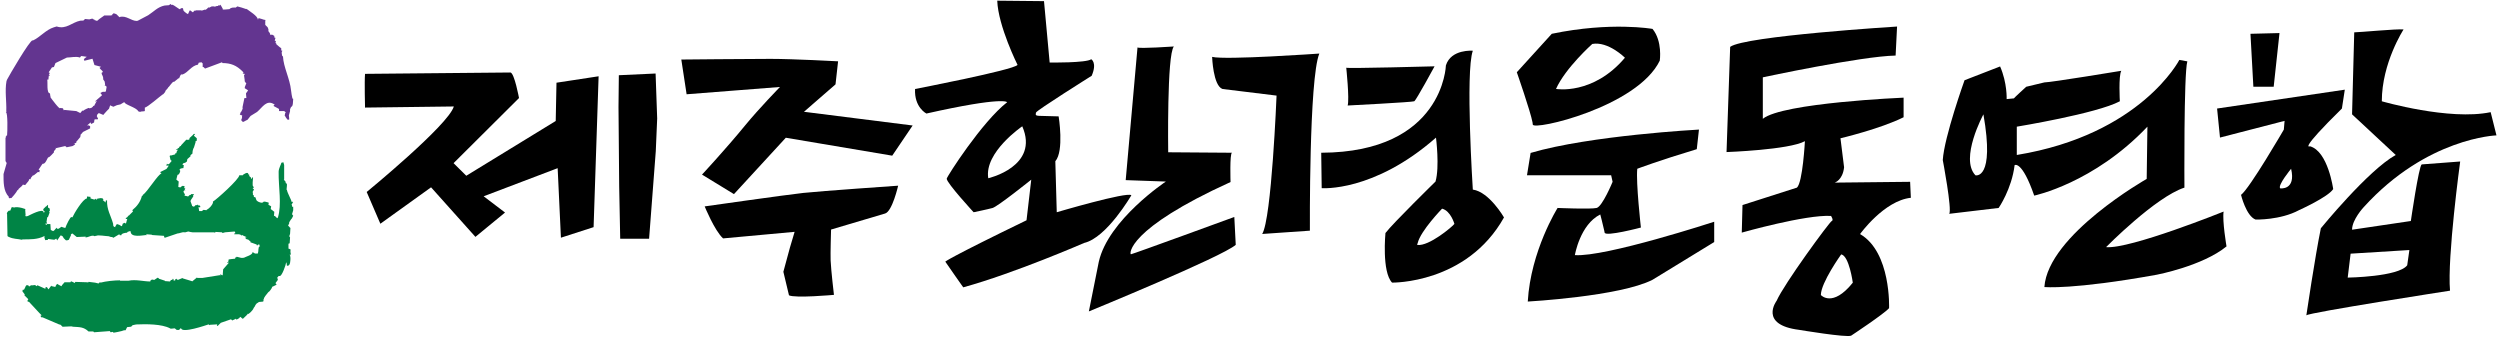
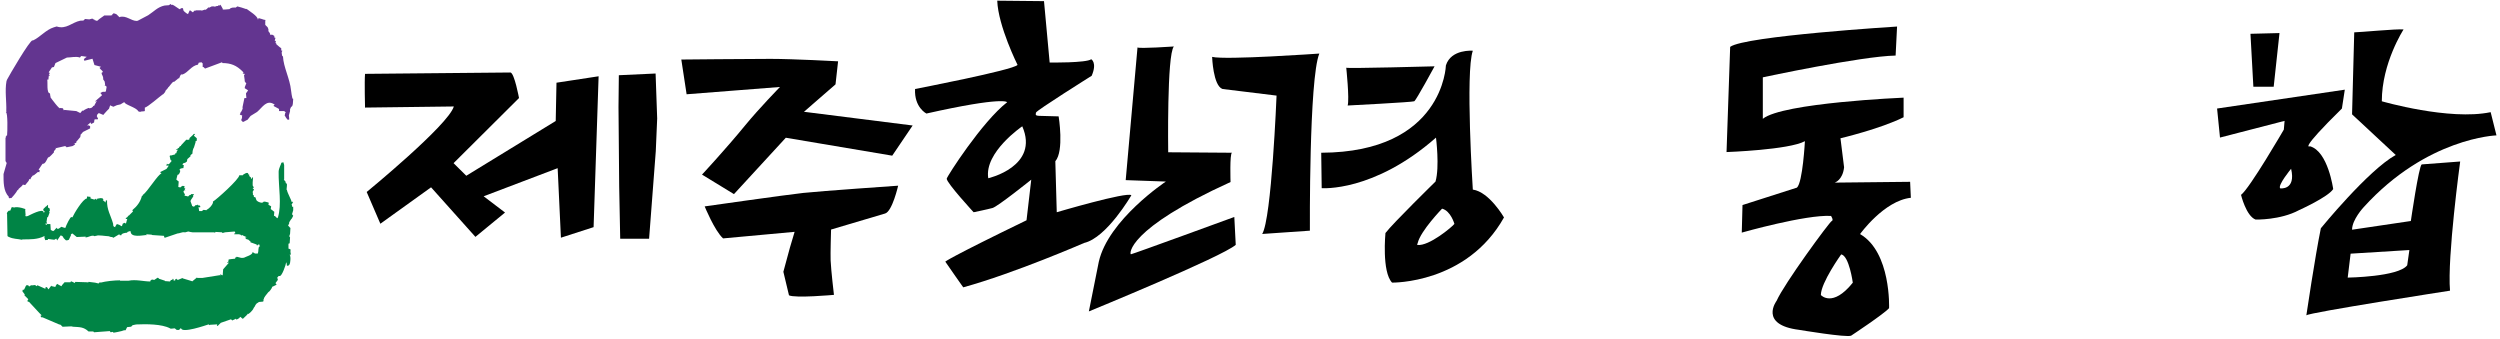
<svg xmlns="http://www.w3.org/2000/svg" width="288" height="39" viewBox="0 0 288 39" fill="none">
  <path d="M5.576 9.169C5.591 9.019 5.606 8.868 5.621 8.716H5.667C5.698 8.701 5.727 8.686 5.758 8.671C5.743 8.656 5.727 8.641 5.712 8.625H5.621C5.637 8.596 5.651 8.565 5.667 8.535C5.682 8.505 5.696 8.474 5.712 8.444H5.758C5.727 8.414 5.696 8.383 5.667 8.353H5.621V8.308C5.743 8.126 5.863 7.945 5.984 7.764C6.06 7.75 6.136 7.734 6.211 7.719C6.272 7.568 6.331 7.416 6.392 7.265C6.831 7.054 7.269 6.841 7.707 6.63C8.19 6.63 8.753 6.461 9.203 6.63C9.219 6.617 9.232 6.601 9.248 6.585C9.264 6.555 9.278 6.524 9.293 6.494C9.309 6.51 9.323 6.524 9.339 6.539V6.449C9.552 6.48 9.762 6.51 9.974 6.539V6.585H9.928C9.838 6.661 9.747 6.737 9.656 6.812C9.672 6.843 9.686 6.873 9.702 6.902V6.993H9.747C10.05 6.918 10.352 6.841 10.654 6.767C10.73 7.009 10.806 7.249 10.881 7.492C11.107 7.553 11.334 7.612 11.561 7.673H11.606V7.719C11.561 7.75 11.515 7.779 11.47 7.809C11.486 7.825 11.5 7.839 11.515 7.854H11.47C11.592 7.976 11.712 8.096 11.833 8.218V8.308C11.788 8.339 11.742 8.369 11.697 8.398C11.712 8.46 11.727 8.519 11.742 8.58C11.742 8.58 11.94 8.895 11.879 9.125C11.94 9.214 11.998 9.305 12.059 9.396C12.075 9.503 12.089 9.607 12.105 9.714V9.759C12.091 9.804 12.075 9.849 12.059 9.895C12.091 9.88 12.12 9.865 12.15 9.849V9.895H12.195C12.211 9.926 12.225 9.956 12.241 9.986C12.256 9.972 12.27 9.956 12.286 9.94V9.986C12.256 10.167 12.225 10.348 12.195 10.529H12.15V10.575H11.833C11.742 10.62 11.651 10.665 11.561 10.711C11.622 10.788 11.682 10.863 11.742 10.938V10.983C11.502 11.195 11.259 11.406 11.017 11.617C11.003 11.649 10.987 11.678 10.971 11.709H11.017C11.048 11.678 11.078 11.648 11.107 11.617H11.152C11.062 11.785 10.971 11.951 10.881 12.117V12.162C10.835 12.177 10.79 12.192 10.745 12.207C10.715 12.252 10.683 12.298 10.654 12.344H10.608V12.388C10.518 12.419 10.427 12.45 10.337 12.48C10.291 12.465 10.246 12.45 10.2 12.433C10.2 12.433 9.682 12.643 9.611 12.751H9.475C9.4 12.842 9.323 12.933 9.248 13.023C9.099 12.949 8.947 12.871 8.795 12.797C8.328 12.751 7.858 12.705 7.389 12.66V12.705H7.344C7.314 12.63 7.283 12.554 7.254 12.48C7.149 12.465 7.043 12.45 6.936 12.433C6.936 12.748 5.897 11.331 5.847 11.255H5.803V11.21C5.893 11.21 5.872 11.177 5.803 11.119C5.789 10.998 5.772 10.877 5.758 10.756C5.334 10.756 5.521 9.442 5.44 9.169H5.576ZM0.996 22.636C0.951 22.726 1.102 22.923 1.178 22.817H1.314C1.314 22.817 1.919 22.173 1.994 21.91H2.085C2.1 21.863 2.114 21.819 2.13 21.774C2.266 21.653 2.402 21.531 2.538 21.411C2.569 21.366 2.599 21.32 2.629 21.275H2.674C2.751 21.29 2.826 21.305 2.9 21.32C3.037 21.154 3.173 20.987 3.309 20.822C3.324 20.762 3.339 20.701 3.354 20.64H3.49V20.685C3.521 20.61 3.551 20.535 3.581 20.459C3.657 20.368 3.732 20.277 3.807 20.187H3.853V20.232C4.02 20.096 4.186 19.96 4.352 19.824H4.488C4.503 19.84 4.518 19.854 4.533 19.87V19.824C4.548 19.749 4.563 19.672 4.578 19.598C4.533 19.583 4.488 19.567 4.442 19.552C4.594 19.325 4.744 19.099 4.896 18.872H4.941C5.268 18.872 5.413 18.262 5.576 18.101C5.576 18.272 6.155 17.612 6.211 17.556V17.421C6.287 17.331 6.362 17.239 6.438 17.149H6.483C6.452 17.12 6.422 17.088 6.392 17.059H6.347V17.014C6.362 17.028 6.377 17.043 6.392 17.059H6.483C6.816 16.983 7.147 16.907 7.48 16.832C7.511 16.847 7.541 16.861 7.571 16.877V16.832C7.602 16.877 7.632 16.921 7.662 16.968C7.888 16.921 8.115 16.877 8.342 16.832C8.418 16.787 8.493 16.741 8.568 16.695C8.6 16.682 8.629 16.666 8.659 16.65C8.645 16.636 8.629 16.621 8.613 16.604C8.629 16.591 8.643 16.575 8.659 16.559H8.478C8.6 16.515 8.72 16.469 8.841 16.423C8.81 16.409 8.779 16.394 8.75 16.378C8.917 16.183 9.083 15.986 9.248 15.789C9.264 15.698 9.278 15.607 9.293 15.517C9.28 15.502 9.264 15.488 9.248 15.472H9.293V15.517C9.384 15.412 9.475 15.306 9.566 15.199C9.838 15.064 10.11 14.927 10.382 14.791V14.519C10.307 14.49 10.231 14.459 10.155 14.429H10.11V14.473H10.064V14.429C10.187 14.323 10.307 14.217 10.427 14.111C10.443 14.127 10.457 14.142 10.472 14.156V14.292C10.563 14.248 10.654 14.202 10.745 14.156C10.776 14.143 10.806 14.127 10.835 14.111C10.851 14.006 10.865 13.9 10.881 13.794C10.896 13.78 10.911 13.764 10.926 13.749H11.243C11.259 13.734 11.273 13.719 11.289 13.703V13.658C11.243 13.567 11.198 13.476 11.152 13.386C11.169 13.326 11.182 13.266 11.198 13.204C11.259 13.146 11.319 13.084 11.38 13.023C11.561 13.1 11.742 13.174 11.923 13.25V13.204C12.059 13.055 12.195 12.903 12.332 12.751C12.392 12.692 12.452 12.63 12.513 12.569C12.529 12.555 12.543 12.54 12.558 12.524C12.604 12.388 12.649 12.252 12.694 12.117C12.71 12.132 12.724 12.146 12.74 12.162C12.846 12.207 12.95 12.252 13.057 12.298C13.193 12.238 13.329 12.177 13.465 12.117C13.601 12.087 13.737 12.056 13.873 12.026C14.025 11.935 14.175 11.844 14.326 11.754C14.326 12.054 15.697 12.365 15.914 12.797C15.944 12.873 16.201 12.916 16.276 12.842C16.398 12.842 16.684 12.812 16.684 12.797V12.388C16.961 12.388 18.436 11.084 18.725 10.892C18.755 10.878 18.785 10.863 18.815 10.847C18.892 10.756 18.966 10.665 19.042 10.575V10.485C19.148 10.364 19.253 10.242 19.359 10.121V10.076C19.467 10.076 19.936 9.258 20.04 9.442C20.191 9.321 20.341 9.199 20.493 9.079V9.034H20.629C20.674 8.929 20.72 8.822 20.765 8.716C20.796 8.671 20.826 8.625 20.856 8.58H21.033C21.695 8.334 22.047 7.573 22.805 7.446C22.836 7.371 22.866 7.295 22.896 7.22C23.003 7.206 23.107 7.19 23.213 7.174C23.259 7.22 23.304 7.265 23.349 7.31V7.719H23.44C23.5 7.779 23.56 7.84 23.621 7.9C24.271 7.659 24.921 7.416 25.571 7.174V7.129C25.586 7.174 25.601 7.22 25.616 7.265C26.594 7.265 27.246 7.534 27.929 8.218C27.96 8.248 27.99 8.278 28.019 8.308H28.065C28.035 8.353 28.004 8.398 27.974 8.444V8.489H28.156V8.535H28.2C28.187 8.566 28.171 8.596 28.156 8.625C28.141 8.641 28.125 8.655 28.11 8.671C28.141 8.883 28.171 9.094 28.2 9.305H28.156C28.216 9.396 28.275 9.487 28.336 9.577H28.382C28.322 9.729 28.262 9.879 28.2 10.031V10.167C28.322 10.243 28.442 10.319 28.564 10.393V10.439C28.488 10.545 28.412 10.65 28.336 10.756C28.353 10.938 28.366 11.119 28.382 11.3H28.156C28.08 11.663 28.004 12.026 27.929 12.388C28.052 12.388 27.806 12.905 27.702 12.978C27.688 13.039 27.672 13.098 27.657 13.159C27.643 13.174 27.627 13.19 27.611 13.204C27.702 13.235 27.792 13.266 27.883 13.295H27.929C27.914 13.311 27.899 13.325 27.883 13.34V13.567C27.869 13.613 27.854 13.658 27.838 13.703C27.792 13.749 27.763 13.93 27.883 13.93C27.914 13.975 27.945 14.021 27.974 14.066C28.156 13.975 28.336 13.885 28.518 13.794C28.636 13.649 28.752 13.501 28.868 13.354C29.119 13.201 29.368 13.048 29.619 12.893C30.248 12.357 30.71 11.432 31.602 12.026C31.616 12.041 31.631 12.056 31.646 12.071C31.616 12.087 31.585 12.101 31.556 12.117V12.162H31.51V12.207C31.707 12.313 31.903 12.418 32.1 12.524C32.115 12.54 32.13 12.554 32.145 12.569V12.797H32.735C32.796 12.842 32.855 12.887 32.916 12.933C32.902 12.964 32.887 12.993 32.87 13.023C32.796 13.1 32.861 13.202 32.785 13.277C32.771 13.277 33.113 13.869 33.188 13.794H33.233C33.264 13.78 33.295 13.764 33.324 13.749C33.31 13.598 33.295 13.447 33.279 13.295C33.324 13.129 33.369 12.962 33.415 12.797V12.705C33.369 12.705 33.46 12.433 33.55 12.298C33.784 12.298 33.749 11.567 33.777 11.391C33.748 11.377 33.717 11.361 33.687 11.346C33.657 11.195 33.626 11.044 33.596 10.892C33.575 10.739 33.554 10.586 33.532 10.433C33.392 9.037 32.655 7.75 32.599 6.494C32.569 6.48 32.537 6.465 32.508 6.449C32.541 6.449 32.365 6.028 32.508 5.905V5.814H32.373C32.388 5.755 32.402 5.694 32.417 5.633C32.404 5.603 32.388 5.572 32.373 5.542C32.312 5.497 32.251 5.451 32.191 5.406C32.07 5.301 31.949 5.195 31.828 5.089V4.998C31.798 4.984 31.767 4.969 31.737 4.953C31.753 4.878 31.767 4.801 31.783 4.726C31.737 4.712 31.692 4.696 31.646 4.681C31.677 4.576 31.707 4.47 31.737 4.364C31.692 4.35 31.646 4.333 31.602 4.318V4.137C31.526 4.092 31.45 4.046 31.375 4.001H31.193C31.179 4.016 31.163 4.03 31.148 4.046C31.134 3.987 31.118 3.926 31.102 3.865C31.088 3.835 31.072 3.804 31.057 3.774C31.011 3.714 30.966 3.653 30.921 3.593V3.366C30.891 3.291 30.86 3.215 30.831 3.139C30.74 3.049 30.649 2.958 30.558 2.867V2.369C30.574 2.354 30.588 2.339 30.604 2.323C30.574 2.309 30.543 2.294 30.513 2.278H30.423C30.332 2.248 30.241 2.217 30.15 2.187C30.045 2.157 29.939 2.126 29.833 2.096C29.803 2.112 29.772 2.126 29.742 2.142V2.233H29.697C29.697 1.853 28.687 1.245 28.382 1.009V1.054C28.2 0.994 28.019 0.933 27.838 0.872C27.672 0.827 27.505 0.782 27.339 0.737C27.279 0.782 27.219 0.827 27.158 0.872C26.867 0.872 26.649 0.835 26.432 1.054C26.251 1.069 26.069 1.084 25.888 1.1H25.662V1.009C25.586 0.872 25.51 0.737 25.434 0.6H25.389V0.555H25.344V0.6C25.299 0.616 25.253 0.63 25.208 0.646C25.179 0.632 25.148 0.616 25.117 0.6V0.691H24.982C24.891 0.722 24.8 0.752 24.709 0.782V0.737H24.392C24.301 0.782 24.21 0.827 24.121 0.872H24.03V0.827C23.97 0.888 23.909 0.947 23.848 1.009C23.834 1.024 23.819 1.038 23.802 1.054C23.743 1.085 23.682 1.115 23.621 1.145V1.1C23.485 1.145 23.349 1.19 23.213 1.235V1.19H22.533V1.235H22.351C22.322 1.296 22.291 1.355 22.262 1.417V1.371C22.246 1.387 22.231 1.401 22.216 1.417C22.111 1.341 22.005 1.265 21.898 1.19C21.884 1.206 21.869 1.22 21.854 1.235V1.19C21.794 1.326 21.733 1.462 21.672 1.598H21.581C21.581 1.583 21.182 1.35 21.128 1.19C21.114 1.115 21.097 1.038 21.082 0.963H21.038C21.022 0.949 21.006 0.933 20.991 0.918C20.962 0.933 20.931 0.947 20.901 0.963C20.887 0.949 20.871 0.933 20.856 0.918C20.826 0.963 20.795 1.009 20.765 1.054H20.674C20.448 0.904 20.221 0.752 19.994 0.6H19.949C19.935 0.587 19.919 0.571 19.904 0.555H19.723C19.708 0.541 19.692 0.525 19.677 0.51V0.464H19.631C19.617 0.48 19.602 0.494 19.586 0.51C19.541 0.541 19.496 0.571 19.45 0.6C19.287 0.613 19.123 0.624 18.958 0.637C18.149 0.808 17.732 1.33 17.074 1.754C16.657 1.975 16.24 2.195 15.823 2.414V2.369C15.809 2.384 15.793 2.398 15.777 2.414C15.082 2.414 14.54 1.738 13.782 1.961V2.006C13.768 1.992 13.752 1.976 13.737 1.961C13.632 1.856 13.526 1.749 13.419 1.643C13.345 1.613 13.268 1.582 13.193 1.552H13.103V1.507C13.027 1.583 12.95 1.659 12.875 1.734V1.779H12.921V1.825C12.875 1.795 12.83 1.764 12.785 1.734V1.779H12.014C12.014 1.809 11.341 2.227 11.243 2.369H11.198V2.414C11.107 2.384 11.017 2.353 10.926 2.323H10.881V2.278C10.896 2.248 10.806 2.217 10.745 2.233C10.745 2.061 10.39 2.206 10.291 2.233C10.125 2.218 9.958 2.203 9.793 2.187C9.733 2.248 9.672 2.308 9.611 2.369H9.566C9.461 2.373 9.354 2.377 9.25 2.382C8.291 2.566 7.642 3.42 6.528 3.049C6.42 3.081 6.312 3.112 6.205 3.145C5.277 3.429 4.634 4.284 3.762 4.681V4.635C3.421 4.635 1.079 8.661 0.815 9.169C0.794 9.229 0.771 9.288 0.748 9.347C0.544 10.485 0.764 11.646 0.724 12.797C0.74 12.812 0.754 12.826 0.77 12.842C0.74 12.857 0.709 12.871 0.679 12.887V12.933C0.91 12.933 0.859 15.209 0.815 15.607H0.77C0.724 15.652 0.679 15.698 0.634 15.743H0.724C0.71 15.775 0.695 15.805 0.679 15.834H0.634V18.554C0.679 18.631 0.724 18.707 0.77 18.781C0.649 19.205 0.528 19.627 0.407 20.05C0.407 20.929 0.383 22.02 0.996 22.636Z" fill="#633590" />
  <path d="M33.777 23.269C33.718 23.255 33.657 23.24 33.597 23.225H33.551V23.179C33.653 23.179 33.086 22.214 33.052 21.864H33.007C33.022 21.714 33.036 21.562 33.052 21.411V21.184C32.993 21.139 32.932 21.093 32.87 21.048H32.825V21.002C32.841 21.018 32.855 21.032 32.87 21.048C32.902 21.034 32.932 21.018 32.961 21.002C32.947 20.989 32.932 20.973 32.916 20.958C32.841 20.867 32.765 20.776 32.689 20.685H32.735V19.008C32.705 18.903 32.674 18.796 32.644 18.69H32.599C32.569 18.706 32.537 18.72 32.508 18.736H32.417C32.417 18.874 32.106 19.368 32.1 19.779C32.07 21.634 32.485 23.53 32.009 25.084H31.964V25.129H31.918C31.828 25.038 31.737 24.947 31.646 24.856C31.617 24.873 31.585 24.886 31.556 24.902C31.571 24.736 31.585 24.569 31.601 24.404C31.526 24.343 31.45 24.283 31.375 24.222C31.315 24.177 31.254 24.13 31.192 24.086V24.041C31.208 23.951 31.223 23.86 31.238 23.769C31.134 23.708 31.028 23.648 30.921 23.587C30.937 23.512 30.951 23.435 30.966 23.361C30.937 23.346 30.905 23.331 30.876 23.315C30.755 23.285 30.633 23.254 30.513 23.225H30.467C30.453 23.24 30.438 23.254 30.423 23.269V23.179C30.408 23.194 30.392 23.209 30.377 23.225V23.269C30.331 23.285 30.286 23.3 30.241 23.315V23.361C29.996 23.361 29.585 23.233 29.515 22.997C29.486 22.907 29.454 22.817 29.425 22.726H29.38C29.334 22.712 29.289 22.696 29.243 22.68V22.5C29.198 22.484 29.152 22.469 29.108 22.453C29.123 22.439 29.137 22.424 29.152 22.408C29.139 22.303 29.123 22.198 29.108 22.092C29.152 22.016 29.198 21.939 29.243 21.864V21.774C29.198 21.759 29.152 21.744 29.108 21.728C29.123 21.714 29.137 21.698 29.152 21.683H29.108C29.139 21.668 29.168 21.653 29.198 21.637C29.214 21.623 29.227 21.608 29.243 21.593C29.198 21.517 29.152 21.441 29.108 21.366V21.002C29.123 20.822 29.137 20.64 29.152 20.459H29.108V20.413H29.062V20.459C29.048 20.504 29.032 20.549 29.017 20.594H28.972V20.64C28.942 20.565 28.91 20.488 28.881 20.413C28.835 20.384 28.79 20.352 28.744 20.323V20.277C28.73 20.264 28.715 20.247 28.7 20.232C28.73 20.218 28.7 20.08 28.7 20.096H28.608C28.608 19.669 27.966 20.136 27.883 20.232V20.187H27.566C27.566 20.639 24.949 22.986 24.528 23.225C24.53 23.267 24.532 23.308 24.535 23.349C24.429 23.683 24.108 24.011 23.802 24.177V24.216C23.681 24.204 23.56 24.19 23.44 24.177C23.38 24.222 23.32 24.267 23.259 24.313H22.941C22.927 24.207 22.911 24.102 22.896 23.994C22.881 23.981 22.866 23.966 22.85 23.951V23.905C22.927 23.89 23.002 23.875 23.077 23.86V23.814C23.063 23.769 23.047 23.723 23.032 23.677H22.896C22.881 23.693 22.866 23.707 22.85 23.723V23.677H22.896C22.881 23.663 22.866 23.648 22.85 23.633C22.836 23.618 22.821 23.602 22.805 23.587V23.542C22.791 23.558 22.775 23.571 22.759 23.587C22.745 23.602 22.73 23.617 22.715 23.633H22.533C22.488 23.677 22.442 23.723 22.397 23.769C22.383 23.784 22.367 23.798 22.351 23.814V23.769C22.337 23.784 22.322 23.798 22.306 23.814C22.246 23.784 22.186 23.752 22.125 23.723V23.677C22.066 23.512 22.005 23.345 21.944 23.179C21.959 23.134 21.974 23.088 21.989 23.043C22.08 22.907 22.17 22.771 22.261 22.635V22.5H22.215C22.246 22.484 22.277 22.469 22.306 22.453H22.351C22.337 22.424 22.322 22.393 22.306 22.363H21.989V22.453H21.898C21.869 22.469 21.837 22.483 21.808 22.5C21.763 22.544 21.717 22.589 21.672 22.635C21.612 22.621 21.551 22.606 21.49 22.589C21.415 22.575 21.339 22.56 21.264 22.544V22.5C21.279 22.469 21.293 22.438 21.309 22.408C21.25 22.303 21.189 22.198 21.128 22.092C21.159 22.032 21.189 21.97 21.218 21.91H21.264V21.955C21.294 21.941 21.324 21.925 21.355 21.91C21.34 21.895 21.324 21.879 21.309 21.864C21.294 21.834 21.279 21.804 21.264 21.774H21.218V21.728C21.233 21.744 21.248 21.758 21.264 21.774C21.294 21.759 21.324 21.744 21.355 21.728C21.34 21.714 21.324 21.698 21.309 21.683C21.324 21.668 21.339 21.653 21.355 21.637C21.309 21.653 21.264 21.667 21.218 21.683V21.637C21.233 21.593 21.248 21.547 21.264 21.502V21.456C21.204 21.442 21.143 21.427 21.082 21.411H21.038C21.022 21.427 21.007 21.441 20.991 21.456V21.411C20.991 21.396 20.946 21.441 20.946 21.456C20.887 21.502 20.826 21.547 20.765 21.593H20.72C20.69 21.578 20.658 21.562 20.629 21.547H20.541C20.556 21.351 20.569 21.153 20.583 20.958H20.629C20.524 20.867 20.418 20.776 20.312 20.685C20.357 20.504 20.401 20.323 20.448 20.141C20.642 20.141 20.742 19.839 20.765 19.687C20.751 19.658 20.735 19.627 20.72 19.598H20.674V19.552C20.72 19.506 20.765 19.462 20.81 19.416C20.887 19.401 20.962 19.387 21.038 19.371H21.128C21.143 19.25 21.157 19.128 21.173 19.008H21.038V18.962C21.052 18.918 21.066 18.872 21.082 18.827C21.173 18.796 21.264 18.765 21.355 18.736C21.415 18.69 21.475 18.645 21.535 18.6C21.551 18.509 21.565 18.419 21.581 18.328C21.703 18.223 21.823 18.117 21.944 18.01V17.874C22.02 17.815 22.095 17.754 22.17 17.693C22.17 17.412 22.224 17.179 22.351 16.968C22.412 16.772 22.472 16.575 22.533 16.378C22.519 16.364 22.503 16.349 22.488 16.333C22.548 16.287 22.608 16.243 22.669 16.198V15.925C22.564 15.834 22.458 15.743 22.351 15.652V15.607C22.397 15.548 22.442 15.488 22.488 15.426H22.306C22.292 15.457 22.277 15.488 22.261 15.517C22.111 15.652 21.959 15.789 21.808 15.925C21.823 15.956 21.837 15.986 21.854 16.016C21.808 16.047 21.763 16.076 21.717 16.106H21.49V16.061C21.279 16.287 21.066 16.515 20.856 16.741V16.832H20.765V16.786C20.705 16.877 20.645 16.968 20.583 17.058H20.538C20.463 17.12 20.386 17.179 20.312 17.239H20.266V17.285H20.312C20.372 17.27 20.432 17.256 20.492 17.239V17.194H20.538C20.524 17.209 20.508 17.224 20.492 17.239C20.433 17.346 20.372 17.45 20.312 17.556C20.327 17.573 20.341 17.587 20.357 17.603C20.343 17.618 20.327 17.632 20.312 17.649H20.221C20.207 17.679 20.191 17.709 20.175 17.738V17.784C20.009 17.829 19.843 17.874 19.677 17.92V17.874C19.631 17.905 19.586 17.935 19.541 17.965C19.572 18.101 19.602 18.237 19.631 18.372C19.647 18.404 19.661 18.434 19.677 18.464H19.722C19.737 18.495 19.752 18.525 19.767 18.554C19.677 18.66 19.586 18.765 19.496 18.872C19.482 18.888 19.465 18.901 19.45 18.918H19.268V18.872H19.223C19.209 18.933 19.194 18.992 19.178 19.053V19.098H19.223C19.268 19.084 19.314 19.069 19.359 19.053H19.405V19.144C19.329 19.25 19.253 19.354 19.178 19.462C18.937 19.583 18.695 19.703 18.453 19.823C18.484 19.87 18.513 19.915 18.543 19.96H18.588V20.005C18.257 20.005 16.963 22.128 16.457 22.453V22.544H16.367C16.359 22.561 16.348 22.577 16.34 22.594C16.187 23.233 15.771 23.782 15.279 24.177C15.264 24.207 15.249 24.236 15.233 24.267H15.279C15.294 24.298 15.308 24.328 15.324 24.358C15.173 24.51 15.022 24.66 14.87 24.811V24.856C14.856 24.842 14.841 24.827 14.825 24.811C14.766 24.888 14.705 24.962 14.644 25.038C14.585 25.068 14.523 25.099 14.463 25.129C14.478 25.144 14.492 25.158 14.508 25.174V25.22H14.689C14.675 25.235 14.659 25.249 14.644 25.265C14.599 25.432 14.553 25.598 14.508 25.764C14.463 25.733 14.417 25.702 14.372 25.672H14.326C14.267 25.704 14.206 25.733 14.145 25.764C14.116 25.854 14.084 25.944 14.054 26.035C14.04 26.05 14.025 26.064 14.009 26.081V26.035H13.964C13.888 25.99 13.812 25.944 13.737 25.899C13.646 25.87 13.556 25.838 13.465 25.809C13.405 25.899 13.345 25.99 13.284 26.081V26.171C13.238 26.157 13.193 26.142 13.148 26.126C13.117 26.095 13.086 26.064 13.057 26.035C13.047 25.94 13.036 25.845 13.024 25.749C12.759 24.81 12.296 24.158 12.331 23.088H12.195V23.134C12.181 23.194 12.165 23.254 12.15 23.315H12.105V23.269C12.014 23.194 11.923 23.119 11.833 23.043C11.864 23.029 11.894 23.013 11.923 22.997C11.894 22.952 11.863 22.907 11.833 22.862C11.757 22.847 11.681 22.832 11.606 22.817V22.862C11.592 22.847 11.576 22.832 11.561 22.817H11.47V22.862H11.243C11.214 22.907 11.182 22.952 11.152 22.997H11.062C11.078 22.968 11.092 22.937 11.107 22.907H10.971V22.952H10.926C10.912 22.968 10.896 22.982 10.88 22.997C10.731 22.952 10.579 22.907 10.427 22.862V22.68C10.291 22.666 10.155 22.65 10.019 22.635V22.862C9.568 22.862 8.506 24.641 8.342 25.038C8.296 25.024 8.251 25.008 8.205 24.992V25.084C8.205 24.75 7.569 26.048 7.525 26.261C7.466 26.248 7.405 26.232 7.344 26.217C7.254 26.187 7.162 26.155 7.072 26.126C6.967 26.202 6.861 26.277 6.755 26.352H6.574C6.559 26.323 6.544 26.291 6.528 26.261V26.217C6.437 26.323 6.347 26.428 6.256 26.534C6.21 26.566 6.165 26.595 6.12 26.626C6.029 26.579 5.938 26.534 5.848 26.489C5.834 26.261 5.818 26.035 5.803 25.809H5.485V25.764C5.455 25.795 5.424 25.825 5.395 25.854V25.899H5.349C5.304 25.87 5.258 25.838 5.213 25.809V25.764H5.395V25.581C5.38 25.598 5.365 25.612 5.349 25.627C5.38 25.432 5.41 25.235 5.44 25.038C5.471 25.024 5.501 25.008 5.53 24.992C5.591 24.827 5.651 24.66 5.712 24.494C5.698 24.434 5.682 24.373 5.667 24.313C5.698 24.298 5.727 24.283 5.757 24.267C5.743 24.192 5.727 24.115 5.712 24.041H5.757C5.682 23.994 5.606 23.951 5.53 23.905V23.677H5.576C5.546 23.663 5.515 23.648 5.485 23.633V23.587C5.44 23.648 5.395 23.707 5.349 23.769H5.304C5.199 23.875 5.093 23.98 4.987 24.086V24.222C5.048 24.283 5.107 24.342 5.168 24.404C5.154 24.418 5.138 24.433 5.122 24.448H5.077V24.494H5.032C5.032 23.883 3.325 24.842 3.173 24.902H3.127C3.113 24.888 3.098 24.873 3.082 24.856V24.902C3.052 24.917 3.021 24.932 2.991 24.947C2.962 24.888 2.931 24.827 2.901 24.766H2.946C2.932 24.554 2.916 24.342 2.901 24.13C3.211 24.13 2.009 23.741 1.631 23.905C1.556 23.89 1.48 23.875 1.404 23.86C1.375 23.875 1.343 23.889 1.314 23.905V23.951C1.268 24.057 1.223 24.161 1.178 24.267H1.087C0.997 24.192 0.694 24.6 0.815 24.63C0.831 25.462 0.845 26.291 0.861 27.123V27.169C0.846 27.213 1.005 27.302 1.032 27.3C1.525 27.541 1.973 27.5 2.537 27.622C2.553 27.608 2.568 27.592 2.583 27.577C3.507 27.577 4.315 27.594 5.077 27.213C5.093 27.2 5.107 27.185 5.122 27.169V27.395C5.154 27.486 5.183 27.577 5.213 27.668C5.319 27.654 5.424 27.637 5.53 27.622V27.531H5.576C5.682 27.546 5.787 27.562 5.893 27.577C6.015 27.592 6.135 27.606 6.256 27.622C6.332 27.577 6.408 27.531 6.483 27.486C6.514 27.546 6.544 27.606 6.574 27.668V27.712C6.709 27.517 6.845 27.32 6.981 27.123H7.027C7.087 27.155 7.147 27.185 7.207 27.213C7.254 27.291 7.299 27.366 7.344 27.442C7.42 27.517 7.495 27.592 7.571 27.668H7.661V27.712C7.752 27.683 7.843 27.653 7.934 27.622C8.024 27.427 8.114 27.23 8.205 27.033H8.16V26.987C8.221 26.958 8.28 26.927 8.342 26.896C8.509 27.033 8.675 27.169 8.84 27.305C9.189 27.291 9.536 27.274 9.883 27.26C9.869 27.291 9.853 27.32 9.838 27.35C10.237 27.35 10.566 27.02 10.926 27.213C10.957 27.2 10.987 27.185 11.017 27.169C11.045 27.167 11.072 27.166 11.099 27.164C11.307 27.041 12.198 27.213 12.513 27.213C12.604 27.246 12.694 27.274 12.785 27.305H12.921C12.966 27.336 13.012 27.366 13.057 27.395C13.284 27.26 13.51 27.123 13.737 26.987C13.768 27.033 13.798 27.078 13.828 27.123C13.859 27.109 13.888 27.094 13.918 27.078C13.934 27.094 13.948 27.107 13.964 27.123C13.964 26.878 14.45 26.814 14.644 26.806C14.659 26.776 14.674 26.745 14.689 26.715C14.78 26.686 14.87 26.654 14.961 26.626H15.007C15.022 26.64 15.036 26.654 15.052 26.67C15.052 27.411 16.421 27.104 16.82 27.078C16.836 27.094 16.85 27.107 16.865 27.123V26.987C17.062 27.003 17.258 27.017 17.455 27.033C17.486 27.049 17.516 27.063 17.546 27.078C17.999 27.109 18.453 27.14 18.906 27.169V27.35H18.951C18.972 27.362 18.992 27.371 19.012 27.383C19.491 27.221 19.968 27.058 20.448 26.896C20.704 26.896 20.957 26.71 21.264 26.761H21.355C21.461 26.732 21.565 26.699 21.672 26.67H21.717C21.717 26.686 22.17 26.776 22.17 26.761H24.664C24.695 26.776 24.724 26.79 24.755 26.806H24.8V26.715C25.058 26.732 25.315 26.745 25.571 26.761C25.587 26.776 25.601 26.79 25.616 26.806V26.851C25.722 26.821 25.827 26.79 25.934 26.761C26.296 26.732 26.659 26.699 27.022 26.67C27.038 26.686 27.051 26.699 27.067 26.715C27.082 26.761 27.097 26.806 27.113 26.851C27.098 26.867 27.082 26.881 27.067 26.896C27.053 26.883 27.038 26.867 27.022 26.851C27.007 26.896 26.992 26.942 26.976 26.987H27.521C27.581 27.003 27.641 27.017 27.702 27.033C27.733 27.065 27.763 27.094 27.792 27.123C27.854 27.109 27.913 27.094 27.974 27.078V27.123C28.11 27.185 28.246 27.244 28.382 27.305V27.35H28.291C28.277 27.366 28.262 27.38 28.246 27.395C28.246 27.411 28.411 27.637 28.564 27.577C28.67 27.668 28.775 27.758 28.881 27.848C28.867 27.865 28.851 27.879 28.835 27.894C28.821 27.88 28.806 27.865 28.79 27.848C28.776 27.894 29.062 28.001 29.062 27.985C29.229 28.046 29.395 28.105 29.561 28.167C29.576 28.211 29.591 28.256 29.606 28.302C29.651 28.256 29.697 28.211 29.742 28.167H29.878C29.894 28.243 29.908 28.317 29.924 28.393C29.939 28.409 29.953 28.423 29.969 28.438H29.924V28.393H29.878C29.742 28.47 29.772 29.028 29.742 29.028C29.728 29.088 29.712 29.148 29.697 29.209H29.38C29.305 29.164 29.227 29.119 29.152 29.073V29.028H29.108C29.108 29.387 28.308 29.562 28.065 29.708V29.662C28.05 29.678 28.034 29.692 28.019 29.708H27.792C27.611 29.662 27.43 29.618 27.248 29.572V29.618C27.189 29.648 27.128 29.678 27.067 29.708C27.082 29.739 27.097 29.768 27.113 29.798C26.962 29.813 26.811 29.828 26.659 29.844C26.554 29.859 26.448 29.873 26.342 29.889C26.328 29.98 26.312 30.07 26.296 30.161C26.251 30.177 26.206 30.191 26.16 30.206V30.252H26.342V30.297C26.13 30.54 25.918 30.78 25.707 31.023C25.693 31.22 25.677 31.414 25.662 31.612V31.703H25.571C25.526 31.673 25.48 31.642 25.434 31.612C25.421 31.598 25.405 31.582 25.39 31.566V31.748C25.375 31.734 25.36 31.719 25.344 31.703H25.299C24.634 31.809 23.968 31.914 23.304 32.02H22.715V31.975H22.669C22.654 31.99 22.639 32.005 22.624 32.02C22.458 32.156 22.291 32.293 22.125 32.428V32.383H22.08C22.035 32.368 21.989 32.353 21.944 32.337C21.641 32.247 21.339 32.156 21.038 32.065V32.02C20.856 32.097 20.674 32.171 20.492 32.247H20.448V32.202H20.401C20.388 32.217 20.372 32.231 20.357 32.247V32.202H20.401C20.388 32.171 20.372 32.14 20.357 32.111C20.343 32.127 20.327 32.14 20.312 32.156V32.111C20.282 32.127 20.25 32.14 20.221 32.156C20.207 32.187 20.191 32.217 20.175 32.247V32.337C20.13 32.323 20.084 32.308 20.039 32.293V32.337C20.025 32.323 20.009 32.308 19.994 32.293V32.156H19.948V32.111H19.904V32.156C19.889 32.171 19.873 32.186 19.858 32.202C19.844 32.217 19.829 32.231 19.813 32.247H19.722C19.692 32.277 19.661 32.308 19.631 32.337C19.617 32.368 19.602 32.399 19.586 32.428C19.405 32.414 19.223 32.399 19.041 32.383H18.997V32.337C18.77 32.262 18.543 32.186 18.316 32.111C18.302 32.127 18.287 32.14 18.271 32.156V32.111H18.316C18.302 32.08 18.287 32.05 18.271 32.02H18.18V31.975C18.044 32.065 17.908 32.156 17.773 32.247C17.681 32.233 17.591 32.217 17.5 32.202C17.44 32.247 17.38 32.293 17.319 32.337V32.428C16.579 32.428 15.63 32.165 14.825 32.337H13.828V32.293C13.194 32.293 12.197 32.391 11.561 32.564V32.519H11.47V32.61C11.456 32.596 11.44 32.579 11.425 32.564C11.411 32.579 11.395 32.595 11.38 32.61V32.655H11.334C11.214 32.625 11.092 32.595 10.971 32.564C10.731 32.534 10.488 32.503 10.246 32.474H10.2V32.519H10.155C10.141 32.534 10.126 32.548 10.11 32.564V32.519C9.627 32.505 9.142 32.489 8.659 32.474V32.519C8.645 32.534 8.629 32.548 8.613 32.564C8.6 32.579 8.584 32.595 8.568 32.61C8.554 32.596 8.539 32.579 8.523 32.564C8.478 32.534 8.432 32.503 8.387 32.474H8.296V32.428H8.16C8.146 32.459 8.13 32.489 8.114 32.519H7.435C7.33 32.641 7.224 32.761 7.117 32.881V32.972C7.072 32.958 7.027 32.942 6.981 32.927C6.845 32.851 6.709 32.775 6.574 32.701C6.514 32.791 6.453 32.881 6.392 32.972V33.063C6.256 33.033 6.12 33.002 5.984 32.972H5.938V32.927H5.893C5.803 33.049 5.712 33.169 5.621 33.289C5.607 33.305 5.591 33.319 5.576 33.335C5.516 33.244 5.455 33.154 5.395 33.063C5.349 33.078 5.304 33.092 5.258 33.109C5.244 33.124 5.229 33.139 5.213 33.154C5.229 33.184 5.243 33.214 5.258 33.244H5.168C4.896 33.124 4.623 33.002 4.352 32.881V32.836C4.322 32.867 4.291 32.897 4.261 32.927C4.247 32.942 4.231 32.957 4.216 32.972C4.201 32.958 4.186 32.942 4.17 32.927C4.125 32.897 4.08 32.866 4.034 32.836C3.898 32.851 3.762 32.866 3.626 32.881V32.836C3.551 32.881 3.475 32.927 3.4 32.972C3.385 32.988 3.369 33.002 3.354 33.018C3.324 32.972 3.293 32.927 3.263 32.881C3.25 32.867 3.233 32.851 3.217 32.836C3.188 32.851 3.157 32.866 3.127 32.881C3.113 32.867 3.098 32.851 3.082 32.836C3.037 32.881 2.991 32.927 2.946 32.972V33.018C2.887 33.139 2.826 33.259 2.765 33.38H2.674C2.615 33.305 2.568 33.577 2.583 33.562C2.674 33.684 2.765 33.803 2.855 33.924C2.841 33.955 2.826 33.985 2.81 34.015C2.962 34.167 3.111 34.316 3.263 34.468C3.233 34.513 3.203 34.56 3.173 34.605V34.74H3.217C3.263 34.755 3.309 34.77 3.354 34.786C3.748 35.21 4.14 35.632 4.533 36.055C4.623 36.145 4.714 36.237 4.805 36.328C4.76 36.343 4.714 36.356 4.669 36.372C4.685 36.403 4.698 36.434 4.714 36.463H4.669C4.7 36.494 4.73 36.525 4.76 36.554H4.896C5.53 36.826 6.165 37.098 6.8 37.37C6.861 37.385 6.92 37.399 6.981 37.415C7.058 37.492 7.133 37.567 7.207 37.642C7.541 37.628 7.873 37.612 8.205 37.596C8.282 37.612 8.357 37.626 8.434 37.641C9.203 37.689 9.642 37.663 10.2 38.186H10.745C10.776 38.217 10.806 38.247 10.835 38.277C11.44 38.231 12.044 38.186 12.649 38.141C12.68 38.186 12.71 38.231 12.74 38.277C12.83 38.262 12.921 38.247 13.012 38.231C13.027 38.262 13.041 38.292 13.057 38.322C13.057 38.351 14.127 38.141 14.281 38.05H14.463C14.523 37.93 14.583 37.807 14.644 37.687C14.78 37.673 14.915 37.657 15.052 37.642H15.097C15.158 37.583 15.218 37.521 15.279 37.461C15.415 37.433 15.55 37.406 15.687 37.377C16.863 37.322 18.64 37.324 19.586 37.823C19.617 37.838 19.647 37.853 19.677 37.869C19.829 37.855 19.978 37.838 20.13 37.823C20.207 37.884 20.282 37.944 20.357 38.005H20.629C20.705 37.93 20.78 37.853 20.856 37.778C20.856 38.479 23.794 37.443 24.029 37.37C24.075 37.401 24.121 37.43 24.165 37.461C24.181 37.447 24.195 37.43 24.21 37.415C24.468 37.401 24.724 37.385 24.982 37.37C24.997 37.356 25.011 37.341 25.027 37.324C25.013 37.385 24.997 37.445 24.982 37.506C25.013 37.521 25.042 37.536 25.073 37.551C25.194 37.43 25.315 37.309 25.434 37.189C25.829 37.052 26.221 36.916 26.614 36.781C26.659 36.826 26.705 36.871 26.75 36.916C26.886 36.857 27.022 36.796 27.157 36.735V36.69C27.189 36.735 27.219 36.781 27.248 36.826C27.355 36.767 27.459 36.705 27.566 36.644C27.596 36.599 27.627 36.554 27.656 36.508H27.702C27.717 36.525 27.732 36.538 27.747 36.554C27.823 36.615 27.899 36.673 27.974 36.735C27.974 36.71 28.453 36.313 28.518 36.191C28.504 36.177 28.488 36.161 28.473 36.145H28.518V36.191C28.704 36.191 29.13 35.713 29.198 35.556V35.511C29.274 35.406 29.349 35.3 29.425 35.194H29.38C29.44 35.119 29.501 35.042 29.561 34.968C29.651 34.908 29.742 34.846 29.833 34.786H29.878C30.03 34.772 30.18 34.755 30.331 34.74V34.649C30.363 34.605 30.392 34.56 30.423 34.513H30.331V34.468H30.286V34.423C30.301 34.438 30.316 34.452 30.331 34.468C30.363 34.455 30.392 34.438 30.423 34.423C30.274 34.423 30.809 33.776 30.876 33.697C30.907 33.667 30.937 33.637 30.966 33.606C30.966 33.676 31.34 33.219 31.375 33.018H31.419C31.571 32.942 31.721 32.866 31.873 32.791C31.86 32.776 31.843 32.761 31.828 32.745C31.814 32.716 31.798 32.684 31.783 32.655H31.737V32.61C31.828 32.489 31.918 32.367 32.009 32.247C31.995 32.171 31.98 32.095 31.964 32.02V32.065C31.949 32.051 31.934 32.036 31.918 32.02C31.98 31.945 32.039 31.869 32.1 31.794H32.236C32.488 31.794 32.924 30.534 32.961 30.252H33.007C33.022 30.374 33.036 30.494 33.052 30.614H33.143C33.458 30.614 33.46 29.951 33.46 29.708C33.446 29.602 33.43 29.496 33.415 29.39H33.369V29.345H33.46C33.475 29.331 33.49 29.316 33.506 29.3C33.491 29.209 33.475 29.119 33.46 29.028C33.475 28.907 33.475 28.695 33.46 28.71H33.415C33.415 28.696 33.113 28.605 33.233 28.575V28.076C33.279 28.062 33.324 28.046 33.369 28.03C33.385 27.803 33.399 27.577 33.415 27.35C33.385 27.305 33.354 27.26 33.324 27.213C33.355 27.123 33.385 27.033 33.415 26.942C33.43 26.701 33.445 26.459 33.46 26.217C33.446 26.232 33.43 26.246 33.415 26.261C33.401 26.232 33.385 26.201 33.369 26.171C33.31 26.113 33.249 26.05 33.188 25.99C33.233 25.899 33.279 25.809 33.324 25.718C33.214 25.718 33.533 25.24 33.597 25.174V25.22C33.657 25.099 33.717 24.977 33.777 24.856C33.733 24.797 33.687 24.736 33.642 24.675C33.687 24.525 33.733 24.373 33.777 24.222V23.814H33.642V23.677C33.628 23.648 33.612 23.617 33.597 23.587H33.551V23.542C33.566 23.558 33.58 23.571 33.597 23.587C33.642 23.497 33.687 23.405 33.733 23.315C33.748 23.301 33.762 23.285 33.777 23.269Z" fill="#008445" />
  <path d="M113.848 20.534C113.359 17.542 117.765 14.55 117.765 14.55C119.779 19.174 113.848 20.534 113.848 20.534ZM130.334 22.492C129.844 22.057 121.738 24.45 121.738 24.45L121.574 18.575C122.608 17.378 121.955 13.407 121.955 13.407L119.942 13.352C119.126 13.352 119.344 13.189 119.344 12.972C119.344 12.754 125.763 8.728 125.763 8.728C126.416 7.205 125.709 6.824 125.709 6.824C125.165 7.259 120.921 7.205 120.921 7.205L120.269 0.132L114.882 0.078C114.991 3.016 117.222 7.477 117.222 7.477C116.732 8.075 105.415 10.252 105.415 10.252C105.307 12.373 106.721 13.08 106.721 13.08C115.699 11.067 116.025 11.775 116.025 11.775C113.142 14.006 109.061 20.37 109.061 20.588C109.061 21.089 112.162 24.45 112.162 24.45C112.162 24.45 113.74 24.125 114.338 23.961C114.937 23.798 118.8 20.697 118.8 20.697L118.256 25.375C109.278 29.728 108.897 30.14 108.897 30.14C109.387 30.87 110.965 33.101 110.965 33.101C116.895 31.469 124.893 27.987 124.893 27.987C127.504 27.389 130.334 22.492 130.334 22.492Z" fill="black" />
  <path d="M130.279 29.293C130.116 29.293 129.789 26.41 141.759 20.969C141.759 20.969 141.65 17.705 141.922 17.596L134.577 17.542C134.577 17.542 134.414 6.28 135.23 5.355C135.23 5.355 131.258 5.627 131.041 5.464L129.681 20.751L134.305 20.915C134.305 20.915 127.668 25.322 126.58 30.163L125.437 35.876C125.437 35.876 140.833 29.565 142.357 28.205L142.193 24.995C142.193 24.995 130.442 29.293 130.279 29.293Z" fill="black" />
  <path d="M139.637 6.552C139.637 6.552 139.746 9.871 140.833 10.251L147.059 11.013C147.059 11.013 146.492 25.212 145.404 26.953L150.899 26.573C150.899 26.573 150.79 9.055 151.987 6.171C151.987 6.171 141.16 6.933 139.637 6.552Z" fill="black" />
  <path d="M155.252 12.155C155.252 12.155 162.705 11.775 162.923 11.666C163.14 11.557 165.262 7.64 165.262 7.64C165.262 7.64 155.306 7.912 155.088 7.803C155.088 7.803 155.469 11.393 155.252 12.155Z" fill="black" />
  <path d="M163.284 28.218C163.216 28.21 163.3 28.076 163.318 27.999C163.646 26.594 166.127 24.038 166.127 24.038C167.13 24.289 167.548 25.794 167.548 25.794C167.297 26.128 164.622 28.385 163.284 28.218ZM169.669 21.84C169.669 21.84 168.798 8.292 169.669 5.845C169.669 5.845 167.167 5.627 166.568 7.531C166.568 7.531 166.296 17.542 152.205 17.596L152.259 21.676C152.259 21.676 158.244 22.166 165.426 15.855C165.426 15.855 165.861 19.228 165.371 20.915C165.371 20.915 160.475 25.702 159.604 26.844C159.604 26.844 159.169 31.305 160.365 32.557C160.365 32.557 168.962 32.721 173.26 25.049C173.26 25.049 171.572 22.112 169.669 21.84Z" fill="black" />
-   <path d="M183.431 5.063C185.27 4.729 187.193 6.651 187.193 6.651C183.515 10.998 179.252 10.246 179.252 10.246C180.339 7.822 183.431 5.063 183.431 5.063ZM176.576 14.342C176.576 15.094 188.614 12.336 191.206 6.986C191.206 6.986 191.54 4.751 190.37 3.33C190.37 3.33 185.605 2.472 178.765 3.893L174.737 8.323C174.737 8.323 176.31 12.825 176.547 14.099C176.566 14.203 176.576 14.285 176.576 14.342Z" fill="black" />
-   <path d="M181.425 29.389C181.425 29.389 182.01 25.878 184.351 24.707C184.351 24.707 184.67 25.918 184.806 26.559C184.826 26.653 184.842 26.734 184.853 26.797C184.936 27.299 189.032 26.213 189.032 26.213C189.032 26.213 188.447 21.03 188.614 19.442C188.614 19.442 191.038 18.521 195.469 17.184L195.72 14.927C195.72 14.927 183.18 15.596 176.326 17.617L175.908 20.194H185.605L185.772 20.945C185.772 20.945 184.602 23.788 183.933 23.956C183.264 24.123 179.434 23.956 179.434 23.956C179.434 23.956 176.333 28.887 175.999 34.739C175.999 34.739 186.607 34.153 190.37 32.231L197.476 27.884V25.544C197.476 25.544 184.936 29.639 181.425 29.389Z" fill="black" />
  <path d="M209.764 33.987C209.764 32.566 212.105 29.305 212.105 29.305C213.025 29.471 213.442 32.565 213.442 32.565C211.101 35.491 209.764 33.987 209.764 33.987ZM220.13 22.785L220.047 20.945L211.353 21.037C211.353 21.037 212.272 20.779 212.439 19.274L212.022 15.93C212.022 15.93 216.62 14.843 219.295 13.506V11.249C219.295 11.249 205.333 11.834 203.077 13.688V8.908C203.077 8.908 214.363 6.484 218.375 6.4L218.542 3.057C218.542 3.057 200.987 4.144 199.315 5.398L198.897 17.518C198.897 17.518 206.086 17.267 207.925 16.264C207.925 16.264 207.675 21.03 207.006 21.614L200.736 23.621L200.652 26.797C200.652 26.797 208.008 24.707 210.935 24.875C210.935 24.875 211.269 25.376 211.019 25.46C210.768 25.544 205.501 32.732 204.665 34.655C204.665 34.655 202.576 37.413 207.257 37.999C207.257 37.999 212.751 38.917 213.253 38.667C213.253 38.667 217.037 36.168 217.622 35.499C217.622 35.499 217.874 29.054 214.279 26.965C214.279 26.965 217.037 23.119 220.13 22.785Z" fill="black" />
-   <path d="M227.57 20.194C225.731 18.271 228.49 13.172 228.49 13.172C229.827 20.779 227.57 20.194 227.57 20.194ZM256.16 24.373C256.16 24.373 245.377 28.72 242.618 28.47C242.618 28.47 248.302 22.701 251.646 21.614C251.646 21.614 251.563 8.491 251.981 7.069L251.061 6.902C251.061 6.902 246.63 15.512 232.335 17.853V14.593C232.335 14.593 241.531 13.088 244.206 11.667C244.206 11.667 244.039 8.742 244.373 8.156C244.373 8.156 236.265 9.494 235.512 9.494L233.422 9.995C233.422 9.995 232.032 11.261 232.001 11.333L231.165 11.416C231.165 11.416 231.248 9.577 230.412 7.655L226.316 9.243C226.316 9.243 223.975 15.763 223.808 18.438C223.808 18.438 224.888 24.129 224.553 24.631L230.245 23.955C230.245 23.955 231.75 21.782 232.084 19.023C232.084 19.023 232.921 18.438 234.341 22.534C234.341 22.534 241.196 21.113 247.382 14.593L247.299 20.612C247.299 20.612 235.93 27.048 235.512 33.066C235.512 33.066 238.772 33.401 248.469 31.646C248.469 31.646 253.736 30.642 256.495 28.385C256.495 28.385 255.993 25.459 256.16 24.373Z" fill="black" />
  <path d="M261.929 9.995L262.598 3.809L259.253 3.893L259.588 9.995H261.929Z" fill="black" />
  <path d="M262.681 21.699C262.347 21.364 263.935 19.442 263.935 19.442C264.52 21.949 262.681 21.699 262.681 21.699ZM268.784 21.782C268.784 21.782 268.199 17.435 266.109 16.85C266.109 16.85 264.687 17.519 269.787 12.503L270.121 10.33L255.408 12.503L255.743 15.847L263.183 13.924L263.099 14.927C263.099 14.927 259.17 21.699 258.167 22.45C258.167 22.45 258.751 24.875 259.839 25.293C259.839 25.293 262.681 25.377 264.855 24.206C264.855 24.206 268.199 22.702 268.784 21.782Z" fill="black" />
  <path d="M277.311 30.559C276.307 31.896 270.456 31.98 270.456 31.98L270.79 29.222L277.561 28.804L277.311 30.559ZM278.982 18.94C278.648 19.107 277.729 25.46 277.729 25.46L270.957 26.463C270.957 25.293 272.294 23.871 272.294 23.871C279.567 15.847 287.593 15.596 287.593 15.596L286.924 12.921C282.159 13.924 274.385 11.667 274.385 11.667C274.385 7.237 276.892 3.392 276.892 3.392C276.14 3.308 271.793 3.726 271.208 3.726L270.957 13.172L275.988 17.853C272.812 19.609 267.362 26.296 267.362 26.296C266.693 29.556 265.691 36.327 265.691 36.327C266.025 35.993 282.242 33.485 282.242 33.485C281.908 29.639 283.413 18.605 283.413 18.605L278.982 18.94Z" fill="black" />
  <path d="M102.784 17.934L90.526 15.867L84.552 22.363L80.872 20.114C80.872 20.114 83.599 17.184 85.838 14.448C87.444 12.486 89.855 10.019 89.855 10.019L79.098 10.86L78.487 6.859C78.487 6.859 86.121 6.782 88.76 6.782C91.4 6.782 96.548 7.063 96.548 7.063L96.252 9.718L92.617 12.877L105.136 14.457L102.784 17.934Z" fill="black" />
  <path d="M101.967 24.595L95.739 26.444C95.739 26.444 95.654 29.247 95.688 30.008C95.739 31.177 96.071 33.968 96.071 33.968C96.071 33.968 91.58 34.375 90.891 34.019L90.244 31.31L90.993 28.547L91.539 26.707L83.298 27.464C82.308 26.557 81.179 23.777 81.179 23.777C81.179 23.777 90.506 22.447 92.527 22.227C94.548 22.007 103.466 21.391 103.466 21.391C103.466 21.391 102.795 24.349 101.967 24.595Z" fill="black" />
  <path d="M74.776 27.501H71.448L71.33 21.458L71.251 12.315L71.29 8.665L75.525 8.469L75.707 13.648L75.546 17.416L74.776 27.501Z" fill="black" />
  <path d="M68.382 26.167L68.96 8.787L64.107 9.528L64.019 13.938L53.716 20.247L52.251 18.796L59.79 11.294C59.79 11.294 59.262 8.432 58.809 8.351L42.052 8.508C41.975 9.384 42.052 12.393 42.052 12.393L52.281 12.265C51.675 14.391 42.243 22.116 42.243 22.116L43.818 25.774L49.659 21.579L54.768 27.288L58.179 24.484L55.717 22.612L64.242 19.373L64.618 27.383L68.382 26.167Z" fill="black" />
</svg>